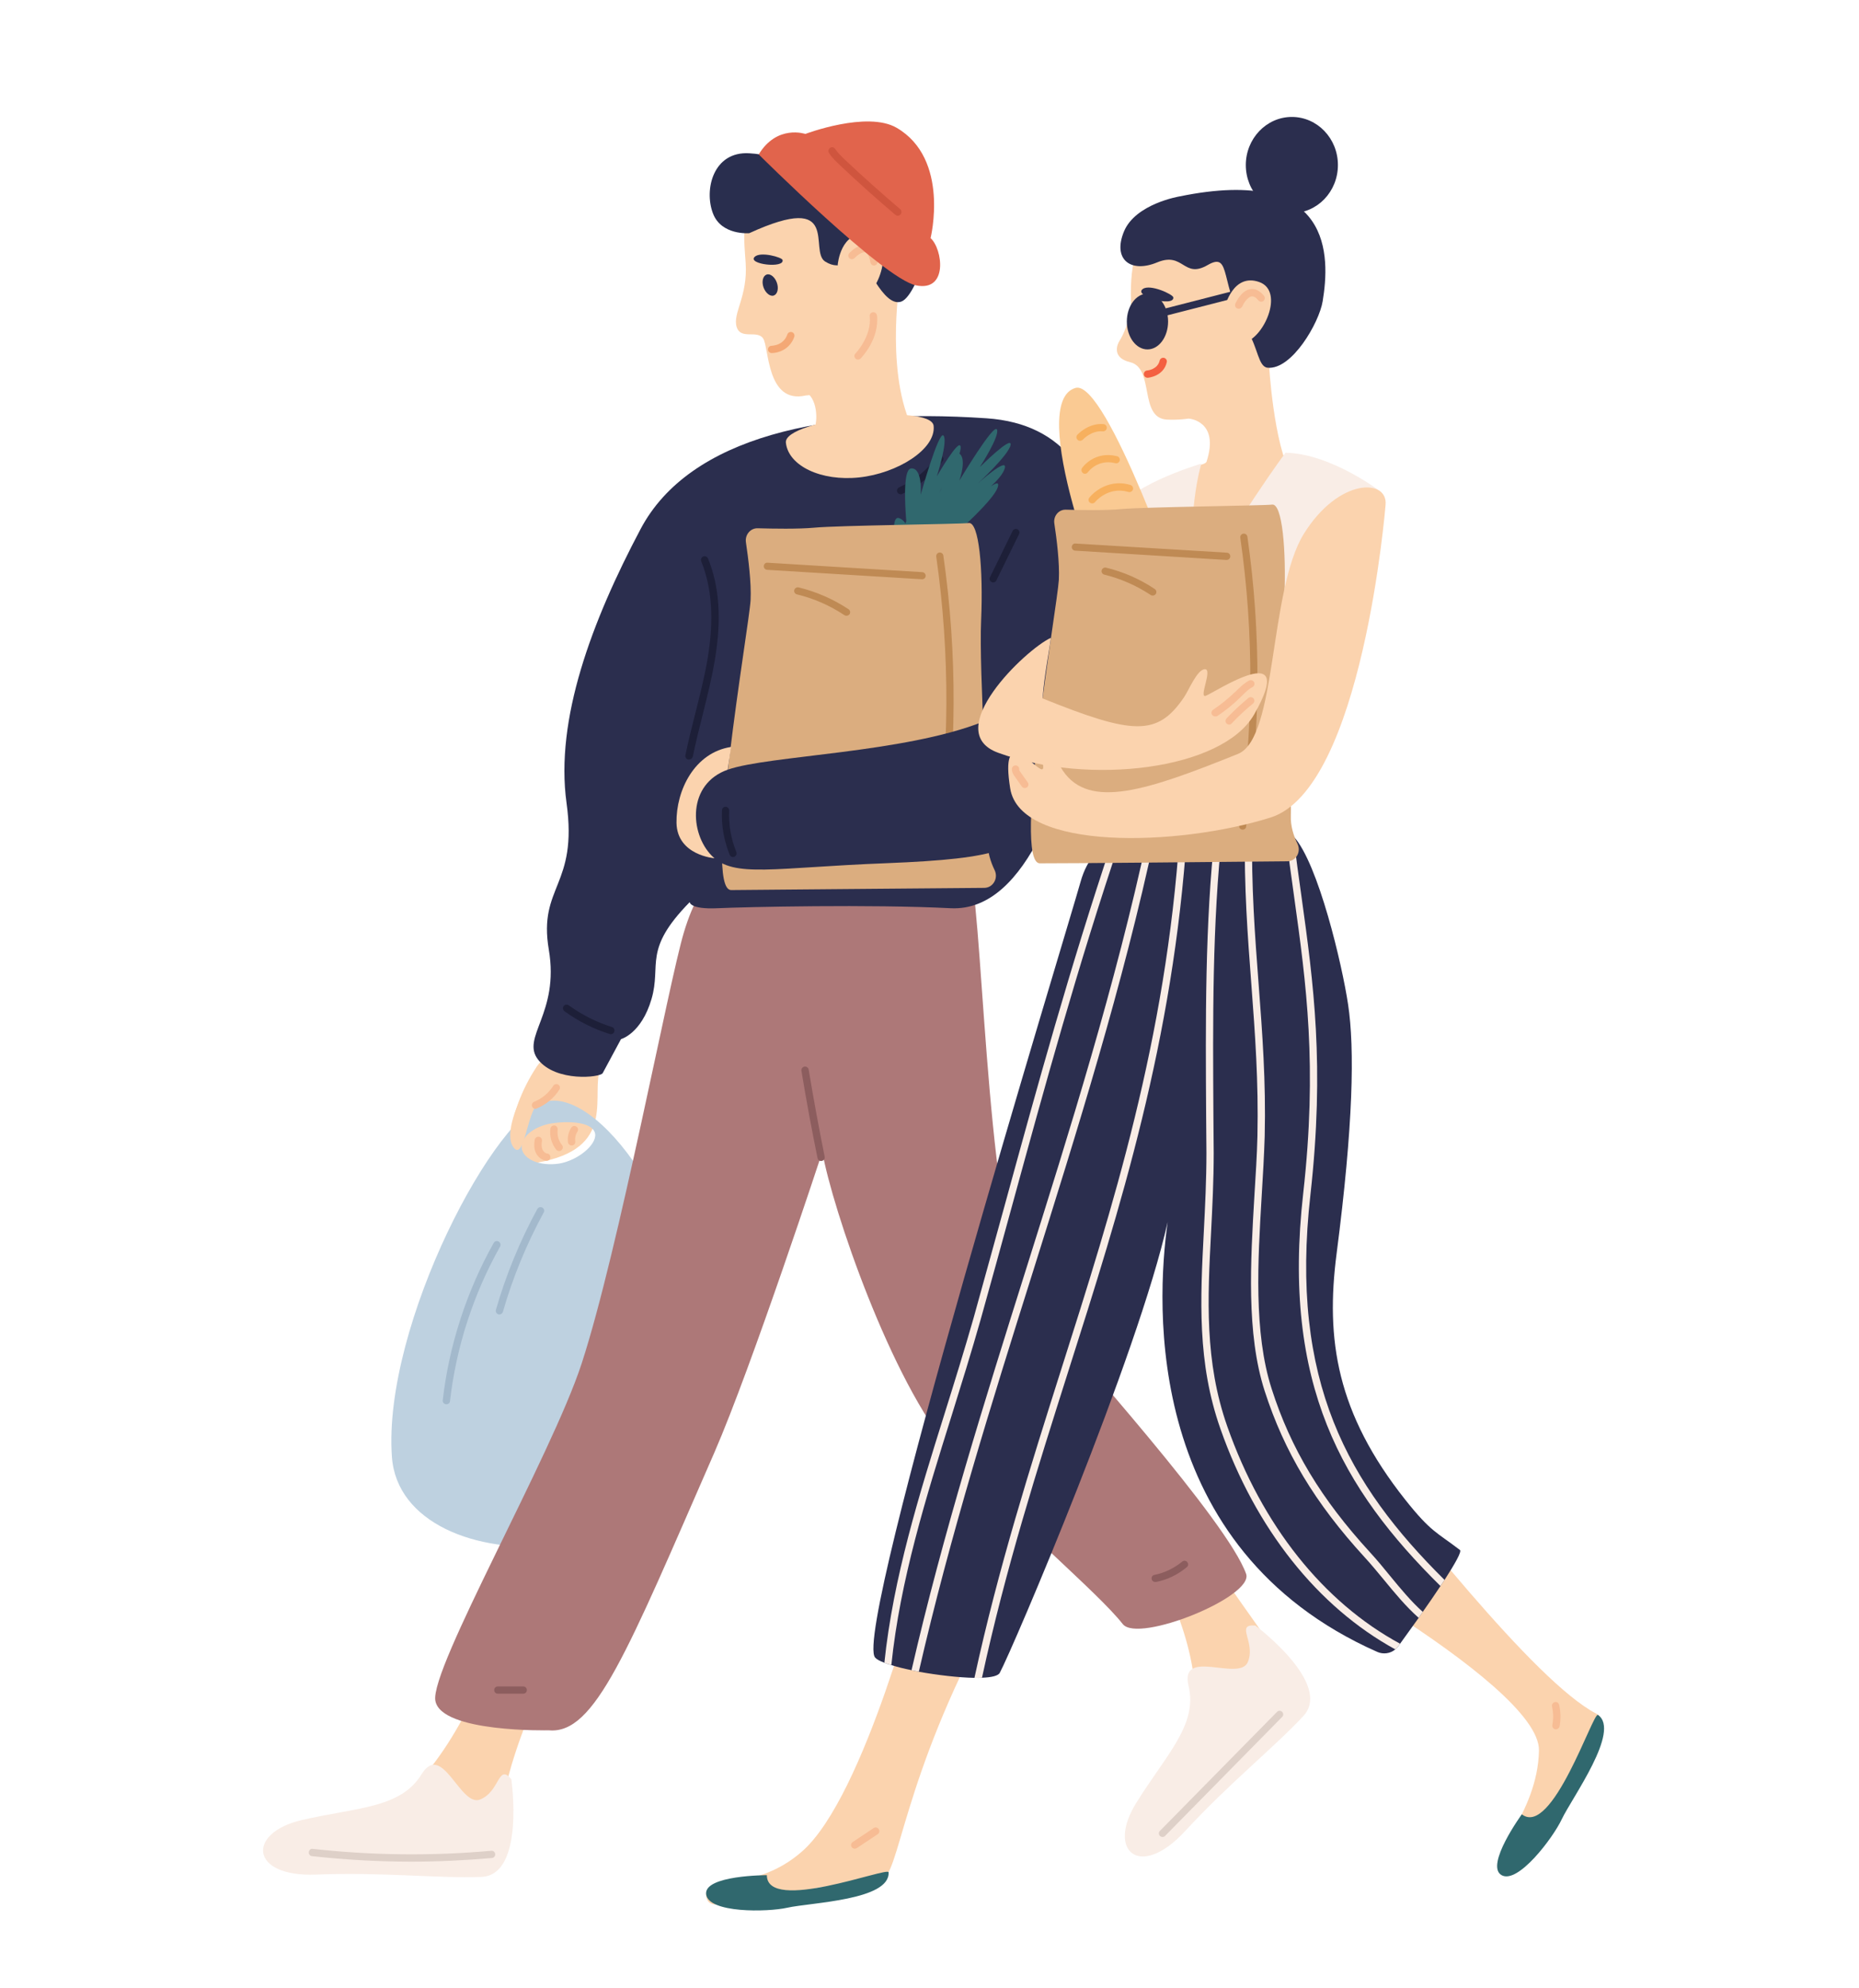
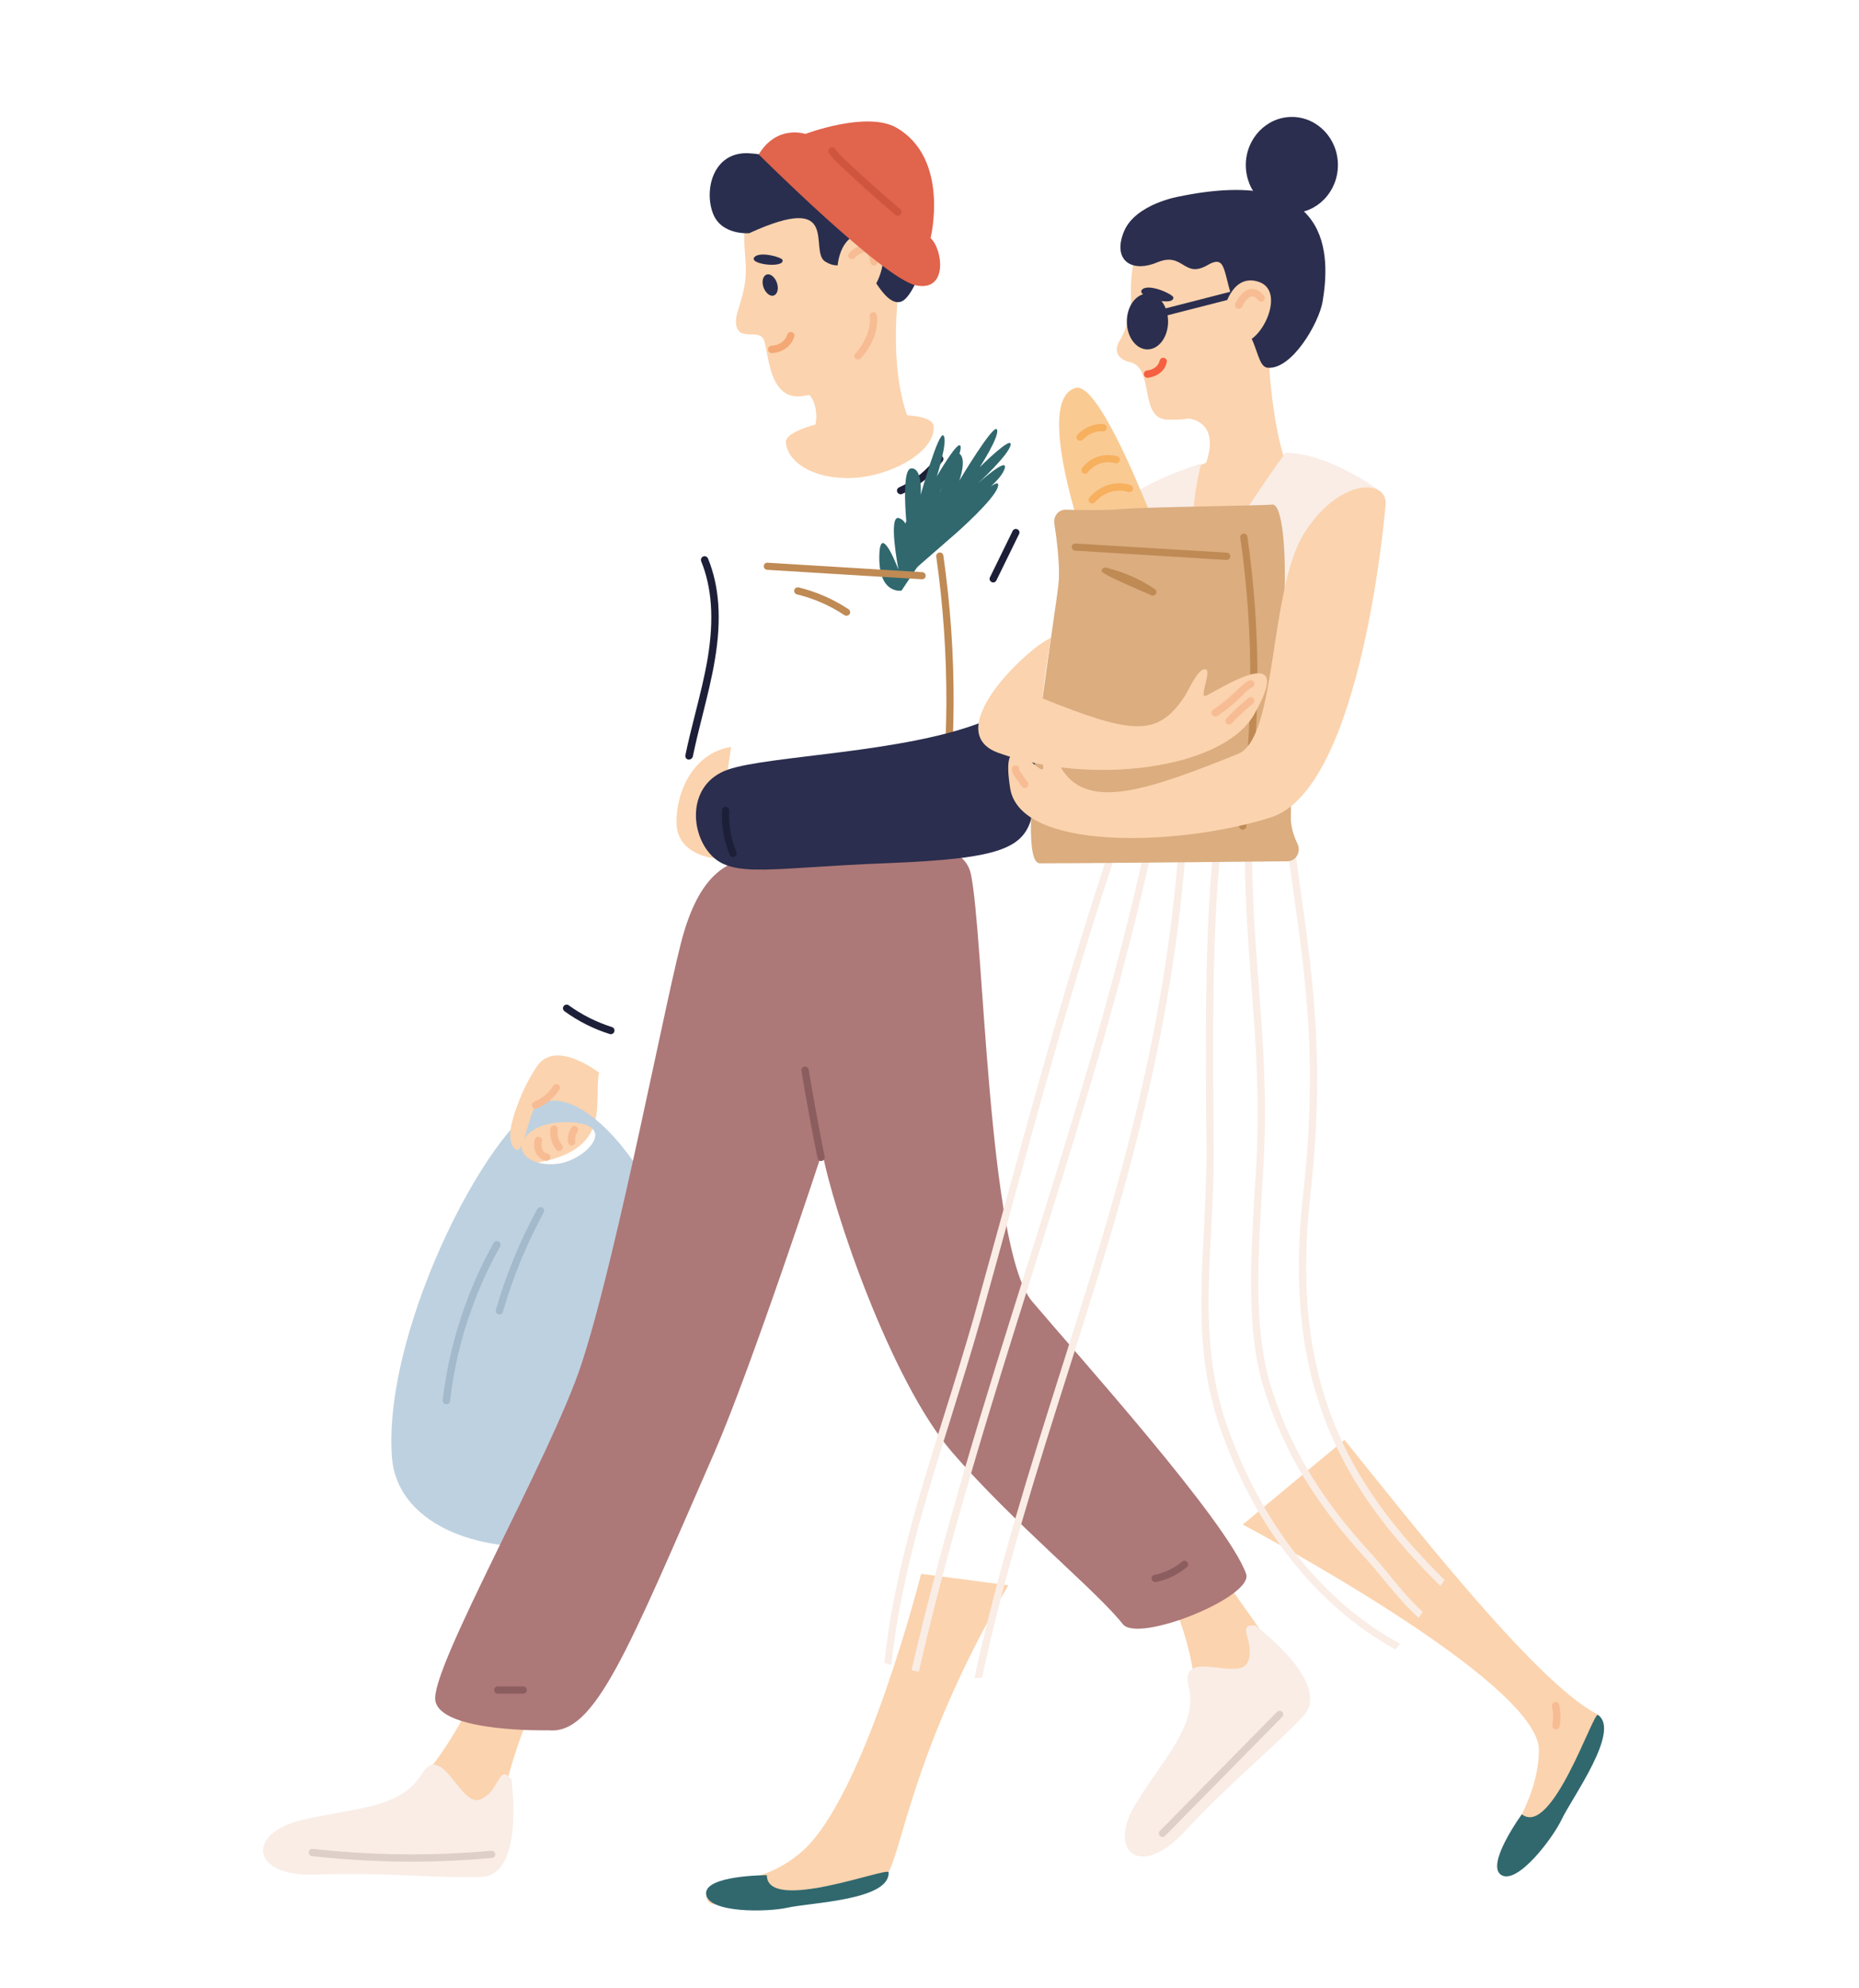
<svg xmlns="http://www.w3.org/2000/svg" width="318" height="340" viewBox="0 0 318 340" fill="none">
  <path d="M91.815 182.419C86.498 190.47 85.826 199.665 90.573 199.044C105.234 197.105 101.383 188.433 102.476 183.463C102.476 183.463 94.996 177.598 91.815 182.419Z" fill="#FBD3AE" />
  <path d="M93.878 188.308C85.006 189.725 65.425 226.602 67.04 249.166C68.655 271.754 121.486 270.139 120.815 239.623C120.119 209.133 103.023 186.842 93.878 188.308ZM95.568 199.019C92.362 199.466 89.579 198.323 89.256 196.434C88.982 194.521 91.343 192.558 94.524 192.11C97.73 191.638 101.507 192.011 101.805 193.924C102.078 195.813 98.773 198.522 95.568 199.019Z" fill="#BED1E0" />
  <path d="M46.265 314.968C46.265 314.968 45.818 316.981 47.98 317.304C50.987 317.727 53.82 317.752 57.15 319.292C60.48 320.833 63.884 317.006 68.456 316.484C73.053 315.962 79.067 318.323 82.72 316.037C86.398 313.751 84.137 306.221 93.207 287.36L83.714 284.03C83.714 284.03 76.806 302.792 66.717 308.731C55.634 315.242 47.135 310.794 46.265 314.968Z" fill="#FBD3AE" />
  <path d="M194.172 313.875C194.172 313.875 195.29 315.614 197.03 314.322C199.465 312.508 201.478 310.52 204.932 309.253C208.386 307.985 208.063 302.891 210.946 299.263C213.803 295.635 219.743 293.075 220.737 288.876C221.706 284.676 206.324 268.25 206.299 263.231L198.198 269.12C198.198 269.12 205.976 282.315 204.261 295.014C202.497 307.737 191.836 310.296 194.172 313.875Z" fill="#FBD3AE" />
  <path d="M93.878 295.933C93.878 295.933 75.414 296.356 74.47 290.864C73.526 285.397 94.325 249.042 99.494 233.212C105.856 213.73 114.404 168.006 116.988 159.458C120.045 149.244 124.543 147.331 128.941 146.561C133.315 145.79 163.83 139.081 166.067 149.443C168.303 159.806 168.949 213.581 176.553 222.577C184.158 231.572 210.001 260.274 213.157 269.17C214.549 273.072 194.694 281.098 192.06 277.768C187.661 272.152 173.422 260.572 162.911 248.42C152.399 236.269 142.36 206.623 140.67 197.006C140.67 197.006 128.643 233.635 122.182 248.47C107.247 282.639 101.755 296.679 93.878 295.933Z" fill="#AD7878" />
-   <path d="M103.097 183.537L106.228 177.722C106.228 177.722 109.707 176.803 111.447 170.864C113.186 164.925 109.906 162.514 117.982 154.289C117.982 154.289 117.982 155.556 122.753 155.333C127.525 155.109 149.02 154.637 162.613 155.333C176.206 156.028 182.244 133.017 185.499 121.636C188.755 110.255 196.309 73.402 168.751 71.539C141.217 69.675 117.957 74.67 109.583 90.474C101.209 106.279 94.946 123.028 96.91 137.316C98.898 151.605 92.039 151.506 93.878 162.415C95.742 173.349 89.032 177.424 92.064 181.251C95.145 185.103 102.7 184.283 103.097 183.537Z" fill="#2B2E4E" />
  <path d="M159.705 72.831C159.283 68.855 134.011 71.713 134.433 75.713C134.855 79.689 140.472 82.348 146.982 81.653C153.493 80.957 160.128 76.832 159.705 72.831Z" fill="#FBD3AE" />
  <path d="M87.467 304.283C87.467 304.283 89.852 320.733 82.323 321.007C74.793 321.28 65.499 320.162 54.044 320.609C42.737 321.057 42.165 313.502 51.583 311.291C61.002 309.104 68.506 309.303 72.085 303.488C75.663 297.648 78.719 309.178 82.149 307.762C85.578 306.345 85.156 301.574 87.467 304.283Z" fill="#F9EDE6" />
  <path d="M214.748 278.017C214.748 278.017 228.067 287.957 222.948 293.498C217.804 299.015 210.449 304.805 202.671 313.229C194.992 321.529 189.252 316.584 194.346 308.383C199.44 300.158 204.907 295.014 203.317 288.354C201.726 281.694 212.039 287.708 213.456 284.254C214.872 280.8 211.194 277.718 214.748 278.017Z" fill="#F9EDE6" />
  <path d="M89.057 187.861C89.057 187.861 86.05 193.924 87.864 196.26C89.678 198.596 90.15 190.247 92.114 188.557L89.057 187.861Z" fill="#FBD3AE" />
  <path d="M154.064 84.535C153.816 84.535 153.592 84.386 153.493 84.163C153.344 83.84 153.493 83.492 153.816 83.343C156.375 82.199 158.612 80.385 160.252 78.124C160.451 77.851 160.848 77.776 161.122 78C161.395 78.199 161.47 78.596 161.246 78.87C159.457 81.305 157.071 83.243 154.313 84.486C154.238 84.535 154.139 84.535 154.064 84.535Z" fill="#1D1F38" />
  <path d="M156.674 97.184C156.674 97.184 152.797 96.836 154.512 90.648C156.227 84.461 157.096 93.605 157.096 93.605C157.096 93.605 157.817 83.964 159.482 85.107C161.172 86.25 160.029 89.033 160.029 89.033C160.029 89.033 161.768 77.006 163.731 77.428C165.669 77.851 164.104 82.199 164.104 82.199C164.104 82.199 169.993 72.334 170.54 73.452C171.062 74.57 167.608 79.888 167.608 79.888C167.608 79.888 173.149 74.372 172.876 76.086C172.578 77.801 167.26 82.696 167.26 82.696C167.26 82.696 172.379 78.074 171.882 80.062C171.385 82.025 167.285 85.032 167.285 85.032C167.285 85.032 171.41 81.131 170.664 83.367C169.919 85.579 163.657 91.096 163.657 91.096L156.674 97.184Z" fill="#30686E" />
  <path d="M154.214 101.011C154.214 101.011 150.362 101.707 150.412 95.27C150.461 88.834 153.692 97.432 153.692 97.432C153.692 97.432 151.853 87.94 153.791 88.611C155.705 89.282 155.332 92.264 155.332 92.264C155.332 92.264 153.866 80.187 155.879 80.112C157.867 80.013 157.494 84.61 157.494 84.61C157.494 84.61 160.6 73.552 161.395 74.496C162.19 75.44 160.252 81.479 160.252 81.479C160.252 81.479 164.154 74.695 164.328 76.434C164.502 78.174 160.625 84.287 160.625 84.287C160.625 84.287 164.352 78.497 164.402 80.534C164.427 82.572 161.271 86.523 161.271 86.523C161.271 86.523 164.228 81.677 164.104 84.013C163.98 86.349 159.358 93.307 159.358 93.307L154.214 101.011Z" fill="#30686E" />
-   <path d="M168.378 151.853C169.869 151.829 170.813 150.213 170.142 148.822C169.471 147.43 168.875 145.666 168.974 143.852C169.173 139.727 167.434 114.976 167.831 106.105C168.204 97.233 167.459 89.257 165.719 89.455C164.004 89.654 143.478 89.853 139.254 90.251C136.52 90.499 132.296 90.424 129.637 90.35C128.37 90.3 127.401 91.468 127.599 92.76C127.997 95.444 128.544 99.694 128.395 102.626C128.146 107.223 120.219 152.201 125.065 152.226C128.991 152.201 158.04 151.928 168.378 151.853Z" fill="#DBAD7F" />
  <path d="M157.742 99.072C157.742 99.072 157.718 99.072 157.693 99.072L131.228 97.457C130.88 97.432 130.631 97.134 130.656 96.811C130.681 96.463 130.954 96.19 131.302 96.24L157.767 97.855C158.115 97.88 158.364 98.178 158.339 98.501C158.339 98.824 158.065 99.072 157.742 99.072Z" fill="#BF8A54" />
  <path d="M160.55 146.262C160.525 146.262 160.476 146.262 160.451 146.262C160.103 146.212 159.879 145.889 159.929 145.566C162.464 128.867 162.538 111.92 160.153 95.196C160.103 94.848 160.351 94.549 160.675 94.5C160.998 94.45 161.321 94.674 161.37 95.022C163.781 111.87 163.706 128.942 161.147 145.765C161.122 146.039 160.848 146.262 160.55 146.262Z" fill="#BF8A54" />
  <path d="M144.796 105.31C144.671 105.31 144.547 105.285 144.448 105.21C141.938 103.545 139.204 102.352 136.322 101.657C135.999 101.582 135.775 101.234 135.874 100.911C135.949 100.588 136.297 100.389 136.62 100.464C139.652 101.209 142.509 102.452 145.143 104.191C145.442 104.39 145.516 104.763 145.317 105.061C145.193 105.21 144.994 105.31 144.796 105.31Z" fill="#BF8A54" />
  <path d="M122.232 146.784C122.232 146.784 115.82 146.312 115.721 140.721C115.646 135.129 118.827 128.693 125.065 127.749L122.232 146.784Z" fill="#FBD3AE" />
  <path d="M176.603 139.255C175.311 145.169 171.136 146.859 151.704 147.629C132.271 148.374 125.561 150.213 121.759 146.362C117.957 142.51 117.535 134.061 124.518 131.626C131.501 129.19 154.636 128.818 168.179 123.425C171.062 122.257 179.983 123.699 176.603 139.255Z" fill="#2B2E4E" />
  <path d="M153.89 48.329C153.89 48.329 151.207 65.326 156.848 74.645L137.887 74.322C138.533 74.247 139.08 73.85 139.328 73.253C139.974 71.613 139.776 67.264 136.992 66.718C136.992 66.718 151.48 59.561 153.89 48.329Z" fill="#FBD3AE" />
  <path d="M139.304 31.63C139.304 31.63 130.208 30.959 128.568 34.711C126.928 38.464 127.251 40.65 127.55 44.949C127.947 50.69 125.288 53.572 126.009 55.908C126.705 58.169 129.488 56.38 130.532 57.871C131.575 59.337 131.078 69.178 137.837 67.637C137.837 67.637 146.51 67.265 150.585 59.263C154.686 51.212 157.22 31.58 139.304 31.63Z" fill="#FBD3AE" />
  <path d="M128.171 39.88C128.171 39.88 123.4 40.302 121.958 36.5C120.393 32.4 122.033 25.865 128.146 26.212C134.259 26.56 133.016 29.244 142.186 24.175C148.523 20.671 149.914 25.293 149.914 25.293C149.914 25.293 154.884 23.429 157.692 27.852C162.041 34.711 157.245 50.516 154.164 51.584C151.058 52.653 148.15 44.403 146.858 44.204C145.566 44.005 144 46.54 141.142 44.726C138.285 42.887 144.075 32.599 128.171 39.88Z" fill="#292E4E" />
  <path d="M132.047 60.381C132.023 60.381 132.023 60.381 131.998 60.381C131.65 60.381 131.376 60.083 131.376 59.76C131.376 59.412 131.65 59.139 131.998 59.139C132.047 59.114 134.011 59.139 134.682 57.2C134.781 56.877 135.154 56.703 135.477 56.803C135.8 56.902 135.974 57.275 135.874 57.598C135.104 59.81 133.066 60.381 132.047 60.381Z" fill="#F4A875" />
  <path d="M132.892 48.354C133.24 49.348 132.992 50.317 132.37 50.54C131.749 50.764 130.954 50.118 130.606 49.149C130.258 48.155 130.507 47.186 131.128 46.962C131.749 46.738 132.544 47.36 132.892 48.354Z" fill="#292E4E" />
  <path d="M143.304 45.247C143.304 45.247 143.801 39.308 148.473 40.153C153.17 40.998 150.709 49.919 147.355 50.963C144.025 52.031 143.304 45.247 143.304 45.247Z" fill="#FBD3AE" />
  <path d="M133.861 44.452C133.737 44.005 130.084 42.961 129.09 43.931C127.798 45.198 134.259 45.968 133.861 44.452Z" fill="#292E4E" />
  <path d="M149.517 45.422C149.219 45.422 148.97 45.223 148.896 44.9C148.722 43.906 148.399 43.26 148.001 43.16C147.454 43.011 146.535 43.757 146.187 44.129C145.963 44.378 145.566 44.403 145.317 44.179C145.069 43.955 145.044 43.558 145.268 43.309C145.442 43.135 146.908 41.545 148.349 41.967C149.244 42.216 149.84 43.135 150.113 44.676C150.163 45.024 149.939 45.347 149.616 45.397C149.591 45.422 149.542 45.422 149.517 45.422Z" fill="#F7BC94" />
  <path d="M146.758 61.499C146.609 61.499 146.435 61.45 146.336 61.325C146.087 61.077 146.087 60.704 146.336 60.456C146.361 60.431 149.144 57.523 148.771 54.094C148.721 53.746 148.97 53.448 149.318 53.398C149.666 53.373 149.964 53.597 150.014 53.945C150.461 57.971 147.355 61.176 147.23 61.3C147.081 61.45 146.907 61.499 146.758 61.499Z" fill="#F7BC94" />
  <path d="M129.786 26.411C129.786 26.411 151.082 47.633 156.674 48.801C162.24 49.969 161.246 42.564 159.184 40.725C159.184 40.725 162.538 27.206 153.394 21.864C148.324 18.907 137.763 22.907 137.763 22.907C137.763 22.907 132.917 21.242 129.786 26.411Z" fill="#E1644C" />
  <path d="M153.567 36.898C153.418 36.898 153.294 36.848 153.17 36.749C149.939 34.015 146.758 31.158 143.677 28.25C143.056 27.654 142.335 27.008 141.813 26.163C141.615 25.865 141.714 25.492 141.987 25.293C142.261 25.094 142.658 25.169 142.857 25.467C143.329 26.163 143.975 26.784 144.547 27.331C147.603 30.213 150.784 33.046 153.99 35.78C154.238 36.003 154.288 36.401 154.064 36.65C153.915 36.823 153.741 36.898 153.567 36.898Z" fill="#CF553E" />
  <path d="M256.694 320.112C256.694 320.112 257.813 321.454 259.13 320.187C260.969 318.422 261.242 316.012 264 314.62C266.759 313.204 267.156 309.526 269.194 306.196C271.207 302.891 276.276 294.765 273.046 293.075C262.485 287.609 240.169 258.832 229.981 246.258L212.586 260.746C212.586 260.746 263.528 287.609 263.255 299.412C263.031 310.247 254.383 317.379 256.694 320.112Z" fill="#FBD3AE" />
  <path d="M120.79 323.964C120.79 323.964 120.641 325.703 122.455 325.728C125.015 325.778 127.376 325.505 130.308 326.449C133.24 327.393 135.675 323.865 139.453 322.945C143.23 322.026 148.473 323.392 151.306 321.106C154.139 318.82 155.257 300.481 172.478 271.133L157.568 269.17C157.568 269.17 147.976 307.19 137.216 316.633C129.065 323.79 121.089 320.41 120.79 323.964Z" fill="#FBD3AE" />
-   <path d="M146.212 316.186C146.013 316.186 145.814 316.086 145.69 315.912C145.491 315.639 145.566 315.241 145.864 315.043L149.442 312.657C149.716 312.458 150.113 312.533 150.312 312.831C150.511 313.129 150.436 313.502 150.138 313.701L146.56 316.086C146.436 316.136 146.311 316.186 146.212 316.186Z" fill="#F7BC94" />
  <path d="M266.162 295.759C266.112 295.759 266.088 295.759 266.038 295.759C265.69 295.685 265.491 295.362 265.541 295.039C265.74 293.995 265.715 292.902 265.491 291.858C265.417 291.535 265.615 291.187 265.963 291.112C266.311 291.013 266.634 291.237 266.709 291.584C266.982 292.777 267.007 294.069 266.783 295.262C266.709 295.536 266.46 295.759 266.162 295.759Z" fill="#F7BC94" />
-   <path d="M247.102 270.214C246.879 270.537 246.655 270.909 246.407 271.257C245.462 272.674 244.419 274.214 243.375 275.681C243.151 276.029 242.903 276.376 242.679 276.699C241.486 278.364 240.368 279.93 239.498 281.123C239.399 281.272 239.3 281.396 239.2 281.545C239.051 281.769 238.877 281.943 238.678 282.092C237.833 282.813 236.616 282.986 235.572 282.514C195.663 264.821 197.726 223.198 199.739 209.008C194.694 231.671 173.249 281.993 171.012 286.118C170.739 286.615 169.596 286.888 167.98 286.938C167.583 286.962 167.16 286.987 166.688 286.962C163.955 286.913 160.376 286.49 157.171 285.919C156.748 285.819 156.326 285.745 155.928 285.645C154.661 285.397 153.468 285.099 152.474 284.776C152.027 284.651 151.629 284.527 151.281 284.378C150.486 284.08 149.939 283.782 149.691 283.483C145.814 278.886 182.443 159.383 184.829 150.86C186.021 146.561 188.357 144.722 190.246 143.926C190.793 143.703 191.29 143.554 191.712 143.454C192.557 143.305 193.104 143.33 193.104 143.33C193.104 143.33 194.346 143.206 196.284 143.032C196.682 143.007 197.104 142.982 197.552 142.933C198.794 142.833 200.26 142.709 201.801 142.585C202.199 142.56 202.621 142.535 203.044 142.51C204.609 142.386 206.249 142.262 207.864 142.162C208.287 142.137 208.709 142.112 209.107 142.088H209.132C210.474 142.013 211.741 141.938 212.959 141.889C213.381 141.889 213.804 141.864 214.201 141.864C216.562 141.789 218.5 141.814 219.569 141.963C219.693 141.988 219.792 142.013 219.917 142.063C220.389 142.212 220.836 142.56 221.283 143.057C225.508 147.654 229.608 165.099 230.602 171.783C231.745 179.362 231.497 192.359 228.639 214.401C226.725 229.137 228.664 241.686 240.343 256.447C244.816 262.088 245.761 262.038 249.737 265.095C250.084 265.343 248.867 267.48 247.102 270.214Z" fill="#2B2E4E" />
  <path d="M131.178 320.709C131.178 320.709 120.417 320.709 120.79 323.964C121.163 327.219 131.252 327.045 134.681 326.275C138.682 325.38 152.275 325.008 152.002 320.212C151.927 319.218 131.178 327.269 131.178 320.709Z" fill="#30686E" />
  <path d="M260.322 310.297C260.322 310.297 254.011 318.969 256.819 320.684C259.602 322.374 265.665 314.322 267.156 311.141C268.92 307.439 277.295 296.008 273.344 293.299C272.524 292.728 265.491 314.322 260.322 310.297Z" fill="#30686E" />
  <path d="M191.712 143.454C184.282 165.496 178.79 185.55 173 206.672C171.285 212.959 169.546 219.247 167.756 225.658C166.191 231.174 164.451 236.766 162.762 242.183C158.438 256 153.965 270.239 152.474 284.776C152.026 284.651 151.629 284.527 151.281 284.378C152.797 269.816 157.245 255.602 161.569 241.81C163.259 236.418 164.998 230.827 166.564 225.335C168.353 218.923 170.068 212.612 171.807 206.349C177.522 185.5 182.965 165.67 190.246 143.926C190.792 143.703 191.289 143.554 191.712 143.454Z" fill="#F9EDE6" />
  <path d="M197.552 142.933C192.085 168.553 184.232 193.477 176.628 217.706C169.67 239.797 162.513 262.635 157.17 285.919C156.748 285.82 156.326 285.745 155.928 285.646C161.296 262.312 168.477 239.45 175.435 217.333C183.014 193.254 190.817 168.453 196.284 143.032C196.682 143.007 197.104 142.982 197.552 142.933Z" fill="#F9EDE6" />
  <path d="M203.043 142.51C200.708 178.021 191.588 206.747 182.741 234.529C177.473 251.154 172.006 268.3 167.98 286.938C167.583 286.962 167.16 286.987 166.688 286.962C170.763 268.176 176.255 250.88 181.548 234.156C190.345 206.474 199.44 177.871 201.801 142.585C202.198 142.56 202.621 142.535 203.043 142.51Z" fill="#F9EDE6" />
  <path d="M239.498 281.123C239.399 281.272 239.299 281.396 239.2 281.545C239.051 281.769 238.877 281.943 238.678 282.092C225.384 274.811 214.773 261.442 208.784 244.42C204.758 233.038 205.33 222.154 205.926 210.624C206.15 206.275 206.373 201.777 206.373 197.205L206.324 190.967C206.224 174.765 206.1 158.091 207.864 142.162C208.287 142.137 208.709 142.112 209.107 142.088C207.343 158.041 207.467 174.74 207.566 190.943L207.616 197.205C207.616 201.802 207.392 206.325 207.169 210.698C206.572 222.079 206.025 232.864 209.952 243.997C215.891 260.87 226.353 274.016 239.498 281.123Z" fill="#F9EDE6" />
  <path d="M243.375 275.68C243.151 276.028 242.903 276.376 242.679 276.699C240.517 274.786 238.628 272.5 236.79 270.263C235.721 268.971 234.603 267.604 233.435 266.337C224.961 257.093 219.693 248.321 216.338 237.909C213.157 228.068 213.928 215.593 214.574 204.585C214.797 200.982 215.021 197.552 215.096 194.297C215.294 184.929 214.698 176.852 214.052 168.304C213.431 160.104 212.785 151.655 212.958 141.889C213.381 141.889 213.803 141.864 214.201 141.864C214.027 151.605 214.673 160.029 215.294 168.23C215.94 176.803 216.562 184.904 216.338 194.347C216.239 197.602 216.04 201.031 215.816 204.659C215.17 215.569 214.425 227.894 217.531 237.536C220.811 247.774 226.005 256.397 234.354 265.492C235.547 266.784 236.665 268.151 237.759 269.493C239.598 271.729 241.362 273.866 243.375 275.68Z" fill="#F9EDE6" />
  <path d="M247.102 270.214C246.879 270.537 246.655 270.909 246.406 271.257C229.608 254.658 219.246 236.791 222.923 204.138C225.383 182.245 223.445 168.255 221.383 153.444C220.861 149.766 220.339 145.989 219.917 142.063C220.389 142.212 220.836 142.56 221.283 143.057C221.681 146.585 222.153 149.965 222.625 153.295C224.688 168.18 226.626 182.22 224.166 204.287C220.538 236.318 230.677 253.937 247.102 270.214Z" fill="#F9EDE6" />
  <path d="M203.292 71.588C203.292 71.588 208.684 71.887 206.398 78.944C206.1 79.838 202.174 79.292 203.888 82.721C203.888 82.721 193.849 104.763 208.958 103.272C214.276 102.75 222.65 84.138 221.01 81.404C217.829 76.161 217.059 62.096 217.059 62.096L203.292 71.588Z" fill="#FBD3AE" />
  <path d="M200.707 36.476C200.707 36.476 192.88 37.022 193.476 51.609C193.476 51.609 193.476 55.163 191.389 58.493C191.389 58.493 189.848 61.127 193.327 61.947C197.527 62.966 194.793 71.514 199.614 71.762C206.771 72.135 213.754 68.159 215.667 66.221C217.58 64.283 225.706 40.377 200.707 36.476Z" fill="#FBD3AE" />
  <path d="M196.458 54.964C196.607 56.032 197.303 56.828 197.974 56.728C198.645 56.629 199.067 55.684 198.918 54.616C198.769 53.547 198.073 52.752 197.402 52.852C196.707 52.951 196.284 53.895 196.458 54.964Z" fill="#292E4E" />
  <path d="M200.708 50.864C200.658 50.342 196.732 48.528 195.489 49.422C193.774 50.64 200.882 52.603 200.708 50.864Z" fill="#2B2E4E" />
  <path d="M196.284 64.606C195.961 64.606 195.688 64.357 195.663 64.034C195.638 63.686 195.887 63.388 196.234 63.363C196.309 63.363 198.024 63.189 198.371 61.673C198.446 61.35 198.769 61.127 199.117 61.201C199.44 61.276 199.664 61.599 199.589 61.947C199.042 64.357 196.458 64.606 196.334 64.606C196.334 64.606 196.309 64.606 196.284 64.606Z" fill="#F46041" />
  <path d="M201.776 33.593C201.776 33.593 194.222 34.835 192.259 39.607C190.295 44.378 193.402 46.763 197.949 44.875C202.497 42.986 202.422 47.757 206.597 45.322C210.797 42.912 208.436 48.801 213.48 56.778C215.17 59.437 215.245 62.742 216.835 62.891C220.985 63.288 225.657 55.188 226.253 51.535C227.496 44.03 228.192 28.176 201.776 33.593Z" fill="#2B2E4E" />
  <path d="M199.813 54.989C199.813 52.355 198.247 50.218 196.284 50.218C194.346 50.218 192.756 52.355 192.756 54.989C192.756 57.623 194.321 59.76 196.284 59.76C198.247 59.76 199.813 57.623 199.813 54.989Z" fill="#2B2E4E" />
  <path d="M213.108 28.225C213.108 32.773 216.636 36.451 220.985 36.451C225.334 36.451 228.863 32.773 228.863 28.225C228.863 23.678 225.334 20 220.985 20C216.636 20 213.108 23.703 213.108 28.225Z" fill="#2B2E4E" />
  <path d="M199.589 53.945C199.316 53.945 199.067 53.746 198.993 53.473C198.918 53.15 199.117 52.802 199.44 52.727L210.971 49.77C211.294 49.671 211.642 49.894 211.716 50.218C211.791 50.541 211.592 50.888 211.269 50.963L199.738 53.92C199.689 53.92 199.639 53.945 199.589 53.945Z" fill="#2B2E4E" />
  <path d="M209.554 52.404C209.554 52.404 210.946 46.664 215.394 48.23C219.842 49.795 216.09 58.12 212.636 58.617C209.181 59.139 209.554 52.404 209.554 52.404Z" fill="#FBD3AE" />
  <path d="M211.89 52.802C211.815 52.802 211.716 52.777 211.641 52.752C211.318 52.628 211.169 52.255 211.318 51.932C211.418 51.708 212.337 49.671 213.903 49.447C214.723 49.323 215.493 49.72 216.214 50.59C216.437 50.864 216.388 51.236 216.139 51.46C215.866 51.684 215.493 51.634 215.269 51.385C214.847 50.864 214.425 50.64 214.102 50.69C213.406 50.789 212.71 51.907 212.486 52.429C212.337 52.678 212.113 52.802 211.89 52.802Z" fill="#F7BC94" />
  <path d="M205.504 79.292C205.504 79.292 191.339 83.491 190.942 88.337C190.544 93.208 186.394 108.068 186.096 113.336C185.798 118.604 187.736 133.514 190.942 133.514C194.172 133.514 218.873 134.757 220.264 132.744C221.656 130.731 239.672 91.617 236.268 84.162C236.268 84.162 227.769 77.577 219.892 77.428C219.892 77.428 211.393 88.909 204.286 102.228C202.795 87.84 205.504 79.292 205.504 79.292Z" fill="#F9EDE6" />
  <path d="M222.625 102.85C222.575 102.85 222.55 102.85 222.501 102.85C222.153 102.775 221.929 102.452 222.004 102.129L222.923 97.209C222.973 96.861 223.321 96.637 223.644 96.712C223.992 96.761 224.215 97.109 224.141 97.432L223.221 102.353C223.197 102.651 222.923 102.85 222.625 102.85Z" fill="#E34929" />
  <path d="M194.371 122.655C194.247 122.655 194.097 122.605 193.973 122.531C193.7 122.307 193.65 121.934 193.874 121.661C197.601 116.989 203.64 114.38 209.604 114.802C209.952 114.827 210.2 115.125 210.175 115.473C210.15 115.821 209.852 116.07 209.504 116.045C203.938 115.622 198.322 118.058 194.843 122.431C194.719 122.555 194.545 122.655 194.371 122.655Z" fill="#E34929" />
  <path d="M193.526 117.884C193.277 117.884 193.029 117.735 192.929 117.461C192.805 117.138 192.979 116.79 193.302 116.666C194.396 116.293 195.439 115.772 196.408 115.175C196.707 115.001 197.079 115.101 197.253 115.374C197.427 115.672 197.328 116.045 197.055 116.219C195.986 116.865 194.868 117.412 193.7 117.809C193.675 117.859 193.6 117.884 193.526 117.884Z" fill="#E34929" />
  <path d="M218.103 130.135C217.953 130.135 217.779 130.085 217.68 129.961C217.432 129.712 217.432 129.339 217.655 129.091C218.972 127.724 219.941 126.059 220.438 124.22C220.538 123.897 220.886 123.699 221.209 123.798C221.532 123.897 221.731 124.22 221.631 124.568C221.085 126.581 220.016 128.445 218.55 129.961C218.426 130.085 218.276 130.135 218.103 130.135Z" fill="#E34929" />
  <path d="M202.422 102.875C202.422 102.875 189.302 64.854 183.984 66.345C175.51 68.731 188.581 102.999 191.662 108.068C194.744 113.138 202.422 102.875 202.422 102.875Z" fill="#FACA93" />
  <path d="M220.24 147.306C221.706 147.281 222.6 145.691 221.954 144.324C221.283 142.957 220.737 141.243 220.811 139.478C221.01 135.453 219.32 111.249 219.693 102.576C220.066 93.903 219.32 86.126 217.63 86.299C215.94 86.498 195.887 86.697 191.762 87.07C189.103 87.318 184.953 87.244 182.343 87.169C181.101 87.12 180.157 88.263 180.355 89.53C180.753 92.139 181.275 96.289 181.126 99.172C180.877 103.645 173.149 147.629 177.87 147.654C181.722 147.679 210.126 147.405 220.24 147.306Z" fill="#DBAD7F" />
  <path d="M209.827 95.767C209.827 95.767 209.803 95.767 209.778 95.767L183.909 94.177C183.561 94.152 183.313 93.854 183.337 93.531C183.362 93.183 183.66 92.91 183.983 92.96L209.877 94.525C210.225 94.55 210.473 94.848 210.449 95.171C210.449 95.494 210.175 95.767 209.827 95.767Z" fill="#BF8A54" />
  <path d="M212.586 141.889C212.561 141.889 212.511 141.889 212.486 141.889C212.138 141.839 211.915 141.516 211.964 141.193C214.449 124.867 214.524 108.317 212.163 91.965C212.114 91.618 212.362 91.319 212.685 91.27C213.008 91.22 213.331 91.444 213.381 91.791C215.742 108.267 215.667 124.941 213.157 141.392C213.157 141.665 212.884 141.889 212.586 141.889Z" fill="#BF8A54" />
-   <path d="M197.179 101.856C197.055 101.856 196.93 101.831 196.831 101.756C194.396 100.141 191.712 98.973 188.904 98.277C188.581 98.203 188.357 97.855 188.456 97.532C188.531 97.209 188.879 97.01 189.202 97.085C192.159 97.805 194.967 99.023 197.527 100.737C197.825 100.936 197.899 101.309 197.701 101.607C197.576 101.756 197.378 101.856 197.179 101.856Z" fill="#BF8A54" />
+   <path d="M197.179 101.856C197.055 101.856 196.93 101.831 196.831 101.756C188.581 98.203 188.357 97.855 188.456 97.532C188.531 97.209 188.879 97.01 189.202 97.085C192.159 97.805 194.967 99.023 197.527 100.737C197.825 100.936 197.899 101.309 197.701 101.607C197.576 101.756 197.378 101.856 197.179 101.856Z" fill="#BF8A54" />
  <path d="M184.754 75.39C184.605 75.39 184.456 75.341 184.332 75.216C184.083 74.993 184.058 74.595 184.307 74.347C184.381 74.272 186.195 72.309 188.755 72.533C189.103 72.558 189.351 72.856 189.326 73.204C189.302 73.552 188.979 73.8 188.655 73.775C186.717 73.576 185.251 75.167 185.226 75.192C185.102 75.316 184.928 75.39 184.754 75.39Z" fill="#F7B05E" />
  <path d="M185.599 81.031C185.475 81.031 185.35 81.007 185.251 80.907C184.978 80.708 184.903 80.311 185.102 80.037C185.176 79.913 187.239 77.055 191.091 78.025C191.414 78.099 191.612 78.447 191.538 78.77C191.463 79.093 191.116 79.317 190.792 79.217C187.761 78.447 186.146 80.708 186.121 80.733C185.972 80.932 185.798 81.031 185.599 81.031Z" fill="#F7B05E" />
  <path d="M186.817 86.101C186.692 86.101 186.543 86.051 186.444 85.977C186.171 85.753 186.121 85.38 186.344 85.107C186.444 84.958 189.103 81.677 193.377 82.945C193.7 83.044 193.899 83.392 193.799 83.715C193.7 84.038 193.352 84.237 193.029 84.138C189.525 83.119 187.338 85.852 187.314 85.877C187.189 86.026 187.015 86.101 186.817 86.101Z" fill="#F7B05E" />
  <path d="M237.013 86.374C237.013 86.374 233.087 134.906 217.332 139.826C201.602 144.771 174.516 145.616 172.801 134.831C171.062 123.897 176.603 131.029 178.094 131.551C179.337 131.974 176.877 127.004 178.218 127.004C179.56 127.004 180.977 130.607 181.822 131.825C186.369 138.509 196.284 135.179 211.766 128.942C218.5 126.233 217.009 101.06 223.023 91.319C229.036 81.628 237.485 81.851 237.013 86.374Z" fill="#FBD3AE" />
  <path d="M170.739 128.743C186.22 134.409 209.082 131.7 214.524 122.208C222.153 108.838 207.74 118.48 206.249 119.002C205.007 119.424 207.467 114.454 206.125 114.454C204.783 114.454 203.366 118.058 202.522 119.275C197.974 125.96 193.824 125.687 178.343 119.449C178.616 115.573 179.585 110.777 179.759 109.087C175.41 111.075 160.799 125.115 170.739 128.743Z" fill="#FBD3AE" />
  <path d="M76.359 240.17C76.334 240.17 76.309 240.17 76.284 240.17C75.936 240.12 75.688 239.822 75.737 239.474C76.806 230.106 79.838 220.787 84.46 212.562C84.633 212.263 85.006 212.164 85.305 212.338C85.603 212.512 85.702 212.885 85.553 213.183C81.005 221.259 78.023 230.404 76.98 239.623C76.955 239.946 76.682 240.17 76.359 240.17Z" fill="#A3B9CC" />
  <path d="M85.429 224.813C85.379 224.813 85.305 224.813 85.255 224.788C84.932 224.689 84.733 224.341 84.832 224.018C86.547 218.054 88.933 212.239 91.915 206.772C92.088 206.474 92.461 206.374 92.76 206.523C93.058 206.697 93.182 207.07 93.008 207.368C90.076 212.761 87.715 218.476 86.025 224.366C85.926 224.639 85.677 224.813 85.429 224.813Z" fill="#A3B9CC" />
  <path d="M125.388 146.585C125.139 146.585 124.915 146.436 124.816 146.188C123.847 143.802 123.375 141.168 123.499 138.584C123.524 138.236 123.797 137.937 124.145 137.987C124.493 138.012 124.742 138.285 124.742 138.633C124.617 141.044 125.04 143.479 125.959 145.715C126.083 146.038 125.934 146.386 125.611 146.535C125.537 146.56 125.462 146.585 125.388 146.585Z" fill="#1D1F38" />
  <path d="M104.514 176.877C104.464 176.877 104.389 176.877 104.315 176.852C101.532 175.983 98.922 174.666 96.562 172.951C96.288 172.752 96.214 172.355 96.413 172.081C96.611 171.808 97.009 171.733 97.282 171.932C99.544 173.572 102.029 174.815 104.688 175.66C105.011 175.759 105.185 176.107 105.085 176.43C105.011 176.703 104.762 176.877 104.514 176.877Z" fill="#1D1F38" />
  <path d="M117.858 129.911C117.808 129.911 117.783 129.911 117.734 129.911C117.386 129.837 117.187 129.514 117.237 129.191C117.734 126.755 118.355 124.32 118.951 121.959C119.722 118.878 120.542 115.697 121.064 112.516C122.157 105.906 121.784 100.514 119.945 95.991C119.821 95.668 119.97 95.32 120.293 95.171C120.616 95.047 120.964 95.196 121.113 95.519C123.052 100.265 123.449 105.881 122.306 112.715C121.784 115.946 120.964 119.151 120.194 122.257C119.598 124.593 119.001 127.029 118.504 129.439C118.405 129.712 118.131 129.911 117.858 129.911Z" fill="#1D1F38" />
  <path d="M169.894 99.619C169.794 99.619 169.72 99.594 169.62 99.544C169.322 99.395 169.173 99.022 169.347 98.724L173.224 90.797C173.373 90.499 173.745 90.375 174.044 90.524C174.342 90.673 174.491 91.046 174.317 91.344L170.44 99.271C170.341 99.495 170.117 99.619 169.894 99.619Z" fill="#1D1F38" />
  <path d="M140.447 198.571C140.148 198.571 139.9 198.373 139.85 198.074C138.831 193.129 137.912 188.11 137.092 183.14C137.042 182.792 137.266 182.494 137.614 182.419C137.937 182.369 138.285 182.593 138.334 182.941C139.154 187.886 140.074 192.906 141.068 197.826C141.142 198.149 140.919 198.497 140.596 198.547C140.546 198.547 140.496 198.571 140.447 198.571Z" fill="#8C5D5E" />
  <path d="M89.504 289.671H85.155C84.808 289.671 84.534 289.398 84.534 289.05C84.534 288.702 84.808 288.429 85.155 288.429H89.504C89.852 288.429 90.125 288.702 90.125 289.05C90.125 289.398 89.852 289.671 89.504 289.671Z" fill="#8C5D5E" />
  <path d="M197.601 270.562C197.303 270.562 197.055 270.363 197.005 270.065C196.931 269.717 197.154 269.394 197.502 269.344C199.242 268.996 200.857 268.201 202.224 267.083C202.497 266.859 202.87 266.884 203.093 267.157C203.317 267.431 203.292 267.803 203.019 268.027C201.503 269.294 199.689 270.189 197.751 270.562C197.676 270.562 197.626 270.562 197.601 270.562Z" fill="#8C5D5E" />
  <path d="M70.37 318.398C64.679 318.398 59.014 318.075 53.373 317.453C53.025 317.428 52.776 317.105 52.826 316.757C52.876 316.41 53.174 316.136 53.522 316.211C63.636 317.329 73.899 317.453 84.037 316.534C84.36 316.484 84.683 316.758 84.708 317.105C84.733 317.453 84.485 317.751 84.137 317.776C79.564 318.174 74.967 318.398 70.37 318.398Z" fill="#DED0C8" />
  <path d="M198.869 314.173C198.719 314.173 198.545 314.124 198.421 313.999C198.173 313.751 198.173 313.353 198.421 313.13L218.45 292.777C218.699 292.529 219.071 292.529 219.32 292.777C219.568 293.026 219.568 293.424 219.32 293.647L199.291 313.999C199.192 314.124 199.018 314.173 198.869 314.173Z" fill="#DED0C8" />
  <path d="M207.864 122.531C207.665 122.531 207.467 122.431 207.342 122.257C207.144 121.984 207.218 121.586 207.516 121.388C208.858 120.493 210.126 119.449 211.294 118.331L211.567 118.083C212.188 117.461 212.859 116.815 213.679 116.393C213.977 116.244 214.35 116.343 214.524 116.666C214.673 116.964 214.574 117.337 214.251 117.511C213.58 117.859 213.033 118.406 212.437 119.002L212.163 119.275C210.946 120.468 209.629 121.537 208.212 122.481C208.088 122.506 207.988 122.531 207.864 122.531Z" fill="#F7BC94" />
  <path d="M210.25 123.922C210.101 123.922 209.952 123.873 209.828 123.748C209.579 123.5 209.579 123.127 209.803 122.879C210.971 121.636 212.238 120.468 213.555 119.375C213.828 119.151 214.201 119.201 214.425 119.449C214.648 119.723 214.599 120.095 214.35 120.319C213.058 121.363 211.84 122.506 210.697 123.723C210.573 123.873 210.424 123.922 210.25 123.922Z" fill="#F7BC94" />
  <path d="M175.286 134.782C175.087 134.782 174.889 134.682 174.789 134.508L173.572 132.794C173.373 132.52 173.05 132.023 173.099 131.452C173.149 131.104 173.447 130.88 173.795 130.905C174.143 130.955 174.392 131.253 174.342 131.601C174.317 131.725 174.491 131.974 174.59 132.098L175.808 133.813C176.007 134.086 175.932 134.484 175.659 134.682C175.535 134.757 175.41 134.782 175.286 134.782Z" fill="#F7BC94" />
  <path d="M91.592 189.65C91.343 189.65 91.12 189.501 91.02 189.253C90.896 188.93 91.045 188.582 91.368 188.433C92.71 187.911 93.878 186.917 94.648 185.699C94.822 185.401 95.22 185.326 95.493 185.5C95.791 185.674 95.866 186.072 95.692 186.345C94.772 187.787 93.406 188.93 91.815 189.576C91.741 189.625 91.666 189.65 91.592 189.65Z" fill="#F7BC94" />
  <path d="M93.53 198.522C93.505 198.522 93.505 198.522 93.48 198.522C92.685 198.447 91.964 197.876 91.617 197.056C91.368 196.459 91.318 195.788 91.467 194.943C91.517 194.595 91.84 194.372 92.188 194.421C92.536 194.471 92.76 194.794 92.71 195.142C92.611 195.738 92.635 196.211 92.784 196.583C92.934 196.956 93.281 197.254 93.58 197.279C93.927 197.304 94.176 197.602 94.151 197.95C94.126 198.298 93.853 198.522 93.53 198.522Z" fill="#F7BC94" />
  <path d="M95.642 196.857C95.468 196.857 95.269 196.782 95.145 196.633C94.35 195.614 93.977 194.322 94.151 193.03C94.201 192.682 94.524 192.458 94.847 192.483C95.195 192.533 95.418 192.831 95.394 193.179C95.269 194.123 95.543 195.117 96.139 195.838C96.363 196.111 96.313 196.484 96.04 196.708C95.915 196.832 95.791 196.857 95.642 196.857Z" fill="#F7BC94" />
  <path d="M97.779 195.912C97.481 195.912 97.208 195.689 97.158 195.366C97.034 194.496 97.257 193.577 97.729 192.856C97.928 192.558 98.301 192.483 98.599 192.682C98.897 192.881 98.972 193.254 98.773 193.552C98.45 194.049 98.326 194.645 98.4 195.217C98.45 195.565 98.202 195.863 97.879 195.912C97.854 195.912 97.829 195.912 97.779 195.912Z" fill="#F7BC94" />
</svg>